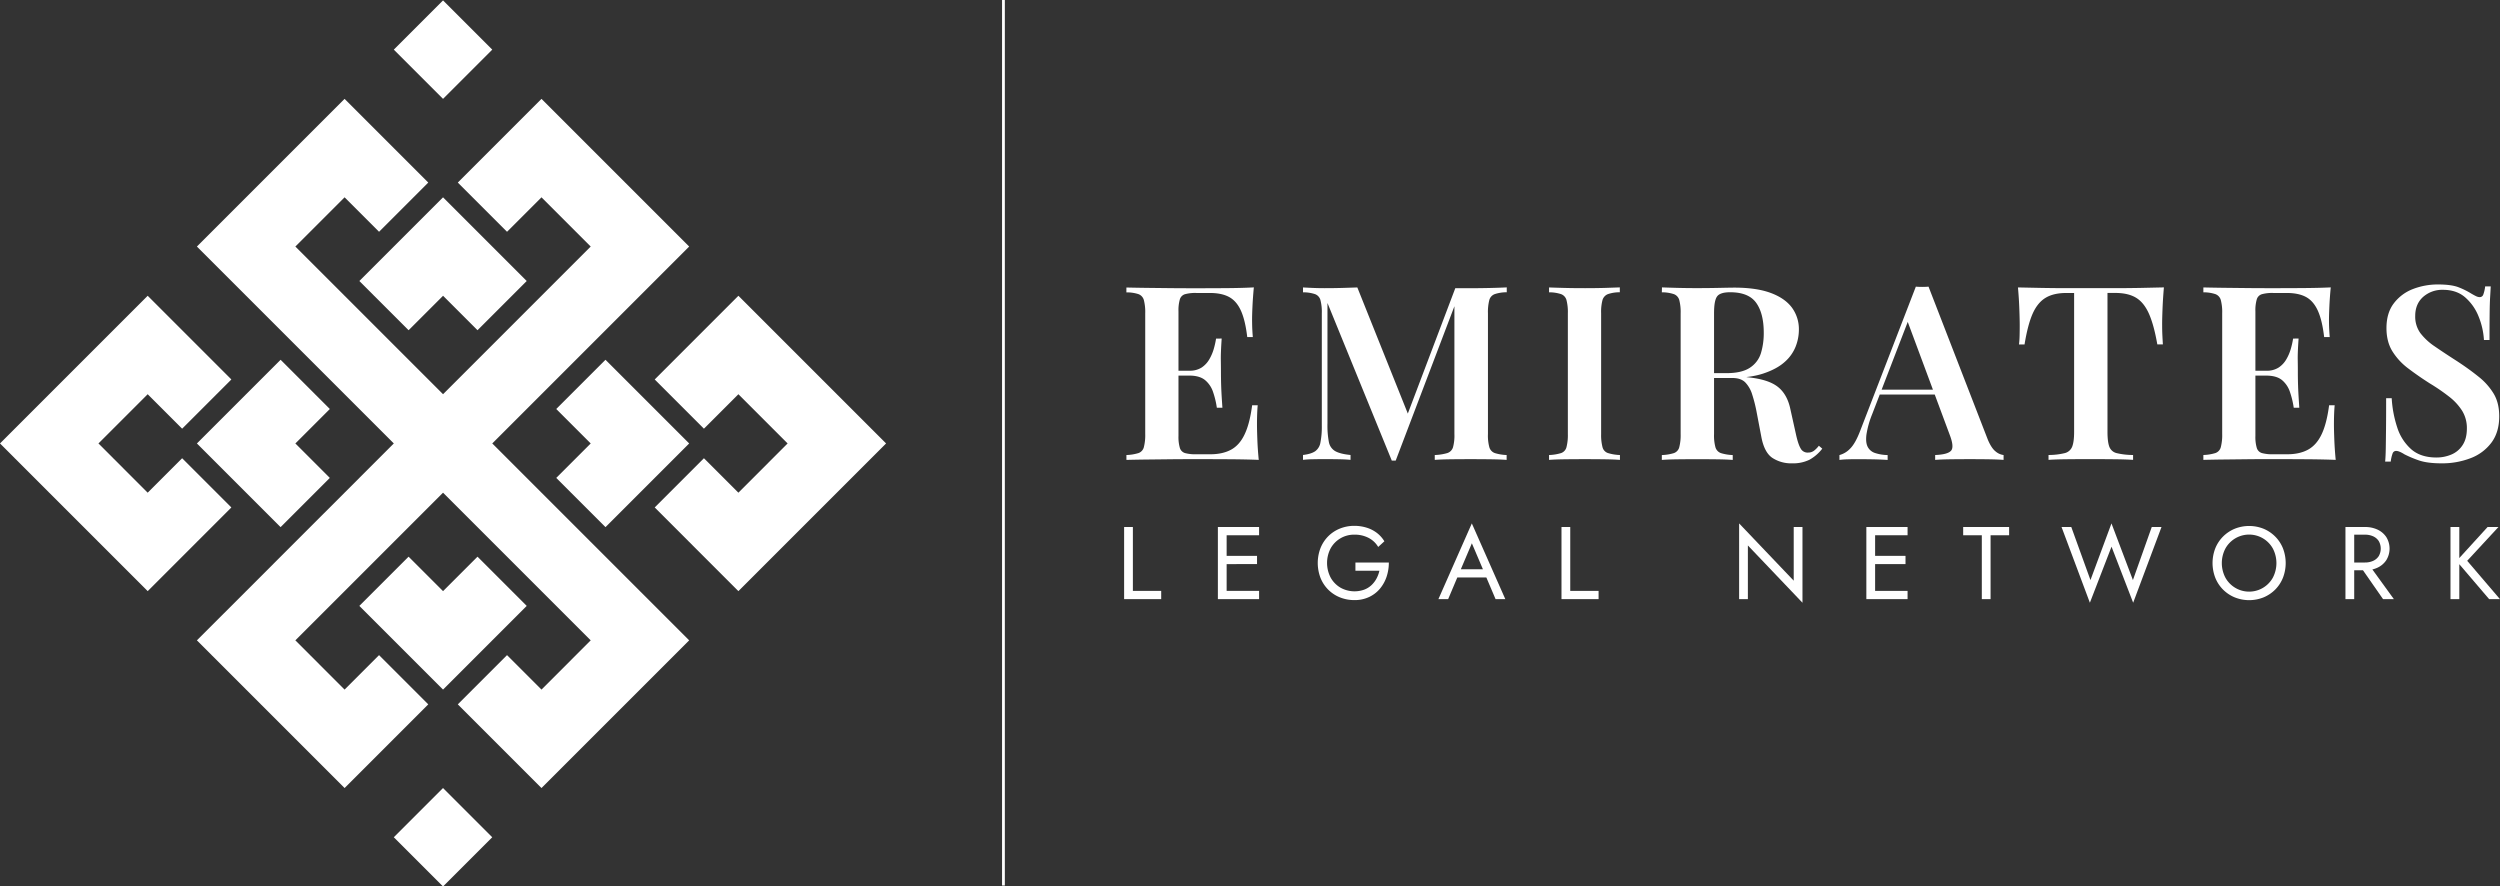
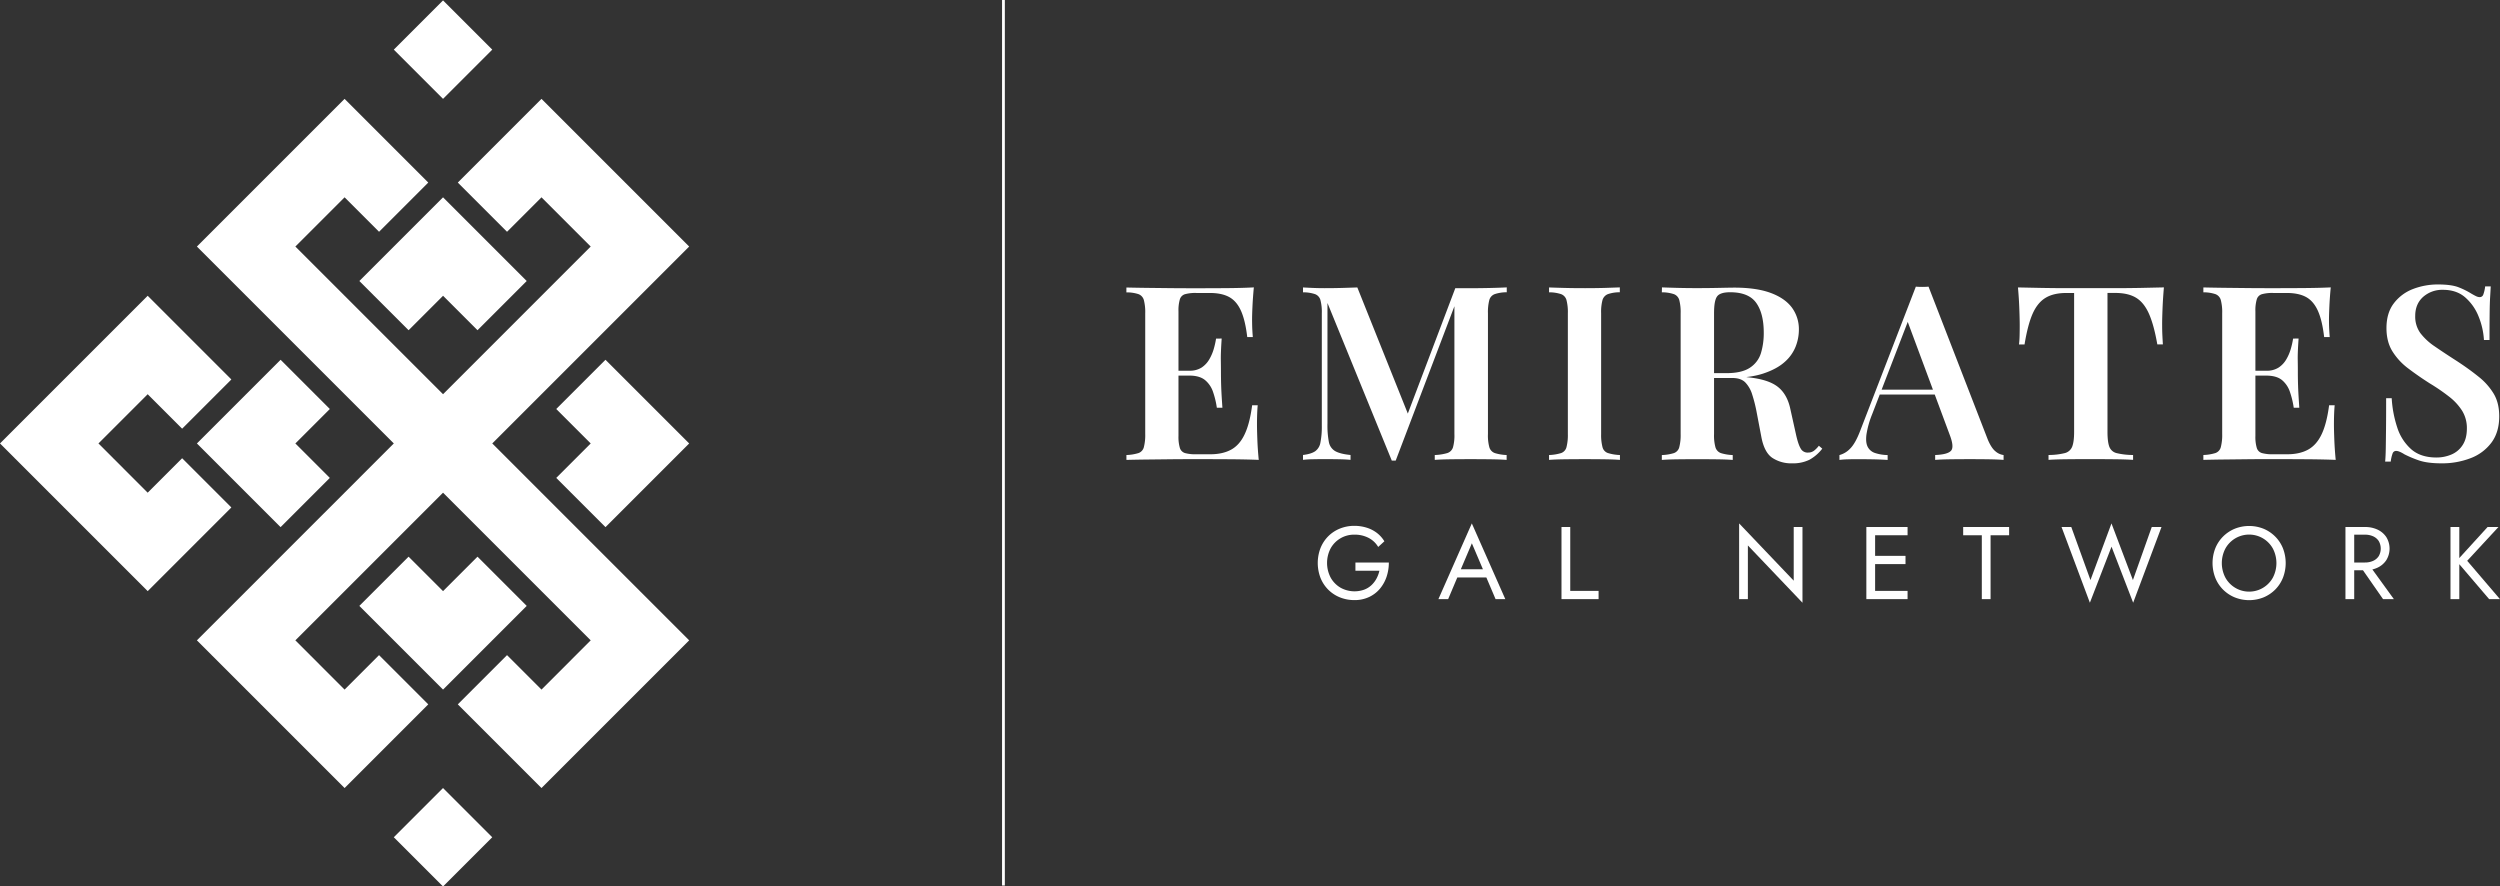
<svg xmlns="http://www.w3.org/2000/svg" id="Layer_1" data-name="Layer 1" viewBox="0 0 1795.56 636.7">
  <rect x="0" y="0" width="1795.56" height="636.7" fill="#333333" stroke="none" />
  <defs>
    <style>.cls-1{fill:#fff;}</style>
  </defs>
  <title>Artboard 1@4x1</title>
  <g id="_02_copy_6" data-name=" 02 copy 6">
    <path class="cls-1" d="M900.54,206.41q-.69,7.17-1,13.91c-.21,4.49-.29,7.91-.26,10.24s.06,4.33.17,6.38.24,3.77.35,5.17h-4q-1.41-12.08-4.55-19t-8.49-9.8q-5.34-2.9-13.91-2.89h-9.63a27.84,27.84,0,0,0-8.13.88,5.52,5.52,0,0,0-3.68,3.67,28.25,28.25,0,0,0-1,8.58v89.6a28.18,28.18,0,0,0,1,8.57,5.56,5.56,0,0,0,3.68,3.68,28.53,28.53,0,0,0,8.13.87h10q8.92,0,15-3.32T893.89,312q3.68-7.62,5.43-20.91h4q-.52,5.42-.52,14c0,2.45.09,6,.26,10.67s.51,9.51,1,14.53q-8.92-.36-20.12-.44T864,329.78H853.21q-6.57,0-14.09.09l-15.31.17q-7.8.09-14.79.27v-3.5a33,33,0,0,0,8.66-1.4,6.06,6.06,0,0,0,3.85-4.2,34.58,34.58,0,0,0,1-9.45V225a34.45,34.45,0,0,0-1-9.54,6.31,6.31,0,0,0-3.85-4.2A26.81,26.81,0,0,0,809,210v-3.5q7,.17,14.79.26l15.4.17q7.6.09,14.08.09H864q8,0,18.29-.09T900.54,206.41Zm-28.17,59.85v3.5H841.22v-3.5Zm5.07-23.1q-.69,10-.61,15.22t.09,9.63q0,4.37.17,9.62t.88,15.23h-4a61.69,61.69,0,0,0-2.71-11.29,18.69,18.69,0,0,0-5.77-8.58q-3.94-3.23-11.29-3.23v-3.5A15.67,15.67,0,0,0,863,264a17.65,17.65,0,0,0,5.51-5.86,32.81,32.81,0,0,0,3.24-7.53,59,59,0,0,0,1.66-7.43Z" />
    <path class="cls-1" d="M1082.19,206.41v3.5a27.38,27.38,0,0,0-8.57,1.31,6.31,6.31,0,0,0-3.94,4.2,34.45,34.45,0,0,0-1,9.54v86.8a32,32,0,0,0,1,9.45,6.31,6.31,0,0,0,3.94,4.2,32.49,32.49,0,0,0,8.48,1.4v3.5c-3-.24-6.88-.38-11.55-.44s-9.39-.09-14.17-.09q-7.87,0-14.79.09c-4.61.06-8.31.2-11.11.44v-3.5a36.55,36.55,0,0,0,9-1.4,6.3,6.3,0,0,0,4.11-4.2,32,32,0,0,0,1-9.45v-95.2l1.23.17-43.4,114.1h-2.8l-46.2-113.22v86.8a62.26,62.26,0,0,0,1,13,9.53,9.53,0,0,0,4.64,6.65q3.59,2,10.93,2.72v3.5c-2.21-.24-5.07-.38-8.57-.44s-6.83-.09-10-.09q-4.2,0-8.48.09a67.13,67.13,0,0,0-7.09.44v-3.5c3.85-.47,6.74-1.34,8.66-2.63a9.59,9.59,0,0,0,3.85-6.3,58.86,58.86,0,0,0,1-12.07V225a34.45,34.45,0,0,0-1-9.54,6.31,6.31,0,0,0-3.85-4.2,26.81,26.81,0,0,0-8.66-1.31v-3.5c1.86.11,4.23.23,7.09.35s5.68.17,8.48.17q6.48,0,12.6-.17c4.09-.12,7.7-.24,10.85-.35l37.63,94-3.85,3.15,36.57-96.6h11q7.17,0,14.17-.17T1082.19,206.41Z" />
    <path class="cls-1" d="M1163.39,206.41v3.5a26.27,26.27,0,0,0-8.48,1.31,6.58,6.58,0,0,0-3.94,4.2,33.1,33.1,0,0,0-1,9.54v86.8a34.58,34.58,0,0,0,1,9.45,6,6,0,0,0,3.94,4.2,33.17,33.17,0,0,0,8.57,1.4v3.5c-2.91-.24-6.65-.38-11.2-.44s-9.16-.09-13.82-.09q-7.87,0-14.79.09c-4.61.06-8.31.2-11.11.44v-3.5a33,33,0,0,0,8.66-1.4,6.06,6.06,0,0,0,3.85-4.2,34.58,34.58,0,0,0,1-9.45V225a34.45,34.45,0,0,0-1-9.54,6.31,6.31,0,0,0-3.85-4.2,26.81,26.81,0,0,0-8.66-1.31v-3.5q4.2.17,11.11.35t14.79.17q7,0,13.82-.17Z" />
    <path class="cls-1" d="M1193.67,206.41c2.91.11,6.65.23,11.2.35s9.1.17,13.65.17q8.57,0,16.27-.17t10.85-.18q15.75,0,26,3.76T1287,220.93a26.17,26.17,0,0,1,5,16.07,33.41,33.41,0,0,1-2.28,11.81,28.67,28.67,0,0,1-7.87,11.12q-5.61,5.07-15.31,8.31t-24.77,3.24H1225V268h15q11,0,16.89-3.94a19.16,19.16,0,0,0,7.88-10.5,49.79,49.79,0,0,0,2-14.61q0-13.83-5.43-21.44t-18.72-7.61q-7.18,0-9.36,3c-1.47,2-2.19,6-2.19,12.08v86.8a32.06,32.06,0,0,0,1,9.45,6.32,6.32,0,0,0,3.93,4.2,32.64,32.64,0,0,0,8.49,1.4v3.5c-2.92-.24-6.65-.38-11.2-.44s-9.16-.09-13.82-.09q-7.87,0-14.7.09c-4.55.06-8.29.2-11.2.44v-3.5a33,33,0,0,0,8.66-1.4,6.06,6.06,0,0,0,3.85-4.2,34.58,34.58,0,0,0,1-9.45V225a34.45,34.45,0,0,0-1-9.54,6.31,6.31,0,0,0-3.85-4.2,26.81,26.81,0,0,0-8.66-1.31ZM1225,268.53q8.24.36,13.74.79t9.45.79q3.94.34,7.09.87,14.52,1.41,21.44,6.74t9.18,16.19l4,18q1.57,7.18,3.41,10.24a5.52,5.52,0,0,0,5.34,2.89,6.8,6.8,0,0,0,4.2-1.32,18.84,18.84,0,0,0,3.5-3.58l2.45,2.1a29.83,29.83,0,0,1-9.28,8,27,27,0,0,1-12.42,2.54,24.62,24.62,0,0,1-14.18-3.94q-5.78-3.94-7.87-15l-3.33-17.5a103,103,0,0,0-3.24-12.95,21.59,21.59,0,0,0-5-8.75q-3.15-3.15-9.28-3.15h-18.9Z" />
    <path class="cls-1" d="M1385.12,205.88l42.52,109.73q2.63,6.3,5.69,8.66a10.89,10.89,0,0,0,5.69,2.54v3.5c-3-.24-6.68-.38-10.94-.44s-8.61-.09-13-.09q-7.69,0-14.35.09c-4.43.06-8,.2-10.85.44v-3.5q8.92-.36,11.38-3.07t-1-11.63L1369.37,229l3.15-3.85-28,72.63a65.09,65.09,0,0,0-4,14.35c-.47,3.73-.17,6.65.88,8.75a9,9,0,0,0,5.25,4.46,30.26,30.26,0,0,0,9.1,1.49v3.5c-3.74-.24-7.35-.38-10.85-.44s-7-.09-10.5-.09c-2.57,0-5,0-7.27.09a57.24,57.24,0,0,0-6,.44v-3.5a16.36,16.36,0,0,0,7.61-4.55q3.77-3.67,7.26-12.78l40-103.62c1.4.12,2.91.18,4.55.18S1383.72,206,1385.12,205.88Zm15.22,74v3.5h-52.15l1.75-3.5Z" />
    <path class="cls-1" d="M1554.17,206.41q-.7,8-1,15.66t-.26,11.64c0,2.67.06,5.17.18,7.52s.24,4.39.35,6.13h-4q-2.45-14-6-22t-9.19-11.46q-5.68-3.5-15-3.5h-5.6v99.75c0,4.79.44,8.34,1.31,10.68a7.46,7.46,0,0,0,5.34,4.63,50.3,50.3,0,0,0,11.73,1.32v3.5q-5.25-.36-13.65-.44t-17.15-.09q-9.11,0-17.07.09t-12.86.44v-3.5a48.79,48.79,0,0,0,11.55-1.32,7.69,7.69,0,0,0,5.43-4.63c.93-2.34,1.4-5.89,1.4-10.68V210.43H1484q-9.11,0-14.87,3.5t-9.28,11.46q-3.49,8-5.77,22h-4a59.74,59.74,0,0,0,.44-6.13c.06-2.33.09-4.83.09-7.52s-.09-6.57-.27-11.64-.5-10.3-1-15.66l17,.35q9.27.17,18.55.17h33.77q9.27,0,18.55-.17Z" />
    <path class="cls-1" d="M1674,206.41q-.7,7.17-1,13.91c-.2,4.49-.29,7.91-.27,10.24s.06,4.33.18,6.38.23,3.77.35,5.17h-4q-1.4-12.08-4.55-19t-8.48-9.8q-5.34-2.9-13.91-2.89h-9.63a27.94,27.94,0,0,0-8.14.88,5.49,5.49,0,0,0-3.67,3.67,27.94,27.94,0,0,0-1,8.58v89.6a27.88,27.88,0,0,0,1,8.57,5.52,5.52,0,0,0,3.67,3.68,28.64,28.64,0,0,0,8.14.87h10q8.93,0,15-3.32T1667.4,312q3.67-7.62,5.42-20.91h4q-.52,5.41-.53,14c0,2.45.09,6,.27,10.67s.51,9.51,1,14.53q-8.93-.36-20.13-.44t-20-.09H1626.7q-6.56,0-14.08.09l-15.32.17q-7.79.09-14.79.27v-3.5a33.07,33.07,0,0,0,8.67-1.4,6.1,6.1,0,0,0,3.85-4.2,34.58,34.58,0,0,0,1-9.45V225a34.45,34.45,0,0,0-1-9.54,6.33,6.33,0,0,0-3.85-4.2,26.87,26.87,0,0,0-8.67-1.31v-3.5q7,.17,14.79.26l15.4.17q7.62.09,14.09.09h10.67q8.05,0,18.29-.09T1674,206.41Zm-28.17,59.85v3.5h-31.16v-3.5Zm5.07-23.1q-.7,10-.61,15.22t.08,9.63q0,4.37.18,9.62c.11,3.5.41,8.58.87,15.23h-4a63.37,63.37,0,0,0-2.71-11.29A18.7,18.7,0,0,0,1639,273q-3.93-3.22-11.29-3.23v-3.5a15.61,15.61,0,0,0,8.84-2.28,17.46,17.46,0,0,0,5.51-5.86,32.81,32.81,0,0,0,3.24-7.53,57.34,57.34,0,0,0,1.66-7.43Z" />
    <path class="cls-1" d="M1751,204.31q9.8,0,15,2.1a54.45,54.45,0,0,1,9.1,4.55c1.4.81,2.54,1.43,3.41,1.83a6.06,6.06,0,0,0,2.54.62,2.66,2.66,0,0,0,2.54-1.93,25.4,25.4,0,0,0,1.31-5.77h4c-.11,2.21-.26,4.78-.43,7.7s-.3,6.79-.35,11.63-.09,11.23-.09,19.17h-4a53,53,0,0,0-3.94-17.15,35.55,35.55,0,0,0-9.63-13.57q-6.21-5.33-15.84-5.33a20.65,20.65,0,0,0-14.26,5.07q-5.68,5.09-5.69,13.65a20.22,20.22,0,0,0,3.68,12.34,43.11,43.11,0,0,0,10.41,9.62q6.73,4.65,16,10.59,8.57,5.61,15.39,11.11A45.69,45.69,0,0,1,1791,282.71q4,6.65,4,16.29,0,11.38-5.59,18.9a33.27,33.27,0,0,1-15.06,11.2,56.45,56.45,0,0,1-20.65,3.68q-10.32,0-16.36-2.1a78.5,78.5,0,0,1-10.41-4.38c-2.57-1.63-4.57-2.44-6-2.45a2.66,2.66,0,0,0-2.54,1.93,25.4,25.4,0,0,0-1.31,5.77h-4c.24-2.68.38-5.83.44-9.45s.12-8.31.18-14.09.08-13.09.08-22h4a81.86,81.86,0,0,0,3.94,20.91,35.2,35.2,0,0,0,10,15.67q6.73,5.94,17.94,6a27.34,27.34,0,0,0,11.11-2.19,17.62,17.62,0,0,0,8-6.83q3-4.63,3-11.81a23.74,23.74,0,0,0-3.32-12.6,39.71,39.71,0,0,0-9.28-10.15,138.26,138.26,0,0,0-14-9.62q-8.24-5.25-15.4-10.68a45.38,45.38,0,0,1-11.46-12.34q-4.29-6.9-4.29-16.71,0-10.85,5.25-17.76A31.11,31.11,0,0,1,1733,207.61,49.39,49.39,0,0,1,1751,204.31Z" />
-     <path class="cls-1" d="M813.66,378.51v45.88H834v5.92H807.37v-51.8Z" />
-     <path class="cls-1" d="M881,378.51v51.8h-6.29v-51.8Zm-2.81,0h26.12v5.92H878.19Zm0,20.72h24.64v5.92H878.19Zm0,25.16h26.12v5.92H878.19Z" />
    <path class="cls-1" d="M973.5,404h24a32.19,32.19,0,0,1-1.63,10.25,26.42,26.42,0,0,1-4.81,8.62,22.68,22.68,0,0,1-7.81,5.95A24.26,24.26,0,0,1,972.71,431a27.46,27.46,0,0,1-10.44-2,25,25,0,0,1-8.36-5.55A25.34,25.34,0,0,1,948.4,415a30,30,0,0,1,0-21.31,25.3,25.3,0,0,1,5.51-8.47,25,25,0,0,1,8.36-5.55,27.46,27.46,0,0,1,10.44-2A29.81,29.81,0,0,1,981.6,379a23.58,23.58,0,0,1,7.25,3.7,21.91,21.91,0,0,1,5.44,6.07l-4.44,4.07a17.1,17.1,0,0,0-6.81-6.47A21.44,21.44,0,0,0,972.76,384a19.19,19.19,0,0,0-17,9.73,22.66,22.66,0,0,0,0,21.2,19.15,19.15,0,0,0,7.06,7.18,20.71,20.71,0,0,0,16.84,1.44,15.72,15.72,0,0,0,5.29-3.22,18.34,18.34,0,0,0,3.66-4.74,21.43,21.43,0,0,0,2.11-5.69H973.5Z" />
    <path class="cls-1" d="M1048.39,410.77l-.6,1.33-7.69,18.21h-7l24-54.39,24.05,54.39h-7l-7.55-17.76-.59-1.48-8.88-20.87Zm-2.59-1.92h22.94l2.22,5.92h-27.38Z" />
    <path class="cls-1" d="M1127.79,378.51v45.88h20.35v5.92H1121.5v-51.8Z" />
    <path class="cls-1" d="M1294.58,378.51V432.9l-39.21-41.15v38.56h-6.29V375.92l39.21,41.14V378.51Z" />
    <path class="cls-1" d="M1346.75,378.51v51.8h-6.29v-51.8Zm-2.81,0h26.12v5.92h-26.12Zm0,20.72h24.64v5.92h-24.64Zm0,25.16h26.12v5.92h-26.12Z" />
    <path class="cls-1" d="M1410,378.51h33v5.92h-13.32v45.88h-6.29V384.43H1410Z" />
    <path class="cls-1" d="M1545.44,378.51h7l-20.35,54.39-15.54-40.26L1501,432.9l-20.35-54.39h7l13.77,38.11,15.09-40.7,15.4,40.7Z" />
    <path class="cls-1" d="M1591.06,393.86a25.46,25.46,0,0,1,5.52-8.43,25.79,25.79,0,0,1,8.36-5.63,27.88,27.88,0,0,1,20.9,0,25.66,25.66,0,0,1,8.33,5.63,25.28,25.28,0,0,1,5.51,8.43,29.3,29.3,0,0,1,0,21.06,25.3,25.3,0,0,1-5.51,8.47,25.79,25.79,0,0,1-8.33,5.62,27.79,27.79,0,0,1-20.9,0,25.61,25.61,0,0,1-8.36-5.62,25.22,25.22,0,0,1-5.52-8.47A29.3,29.3,0,0,1,1591.06,393.86Zm7.26,21a19.48,19.48,0,0,0,34.11,0,22.63,22.63,0,0,0,0-20.87,19.5,19.5,0,0,0-34.11,0A22.57,22.57,0,0,0,1598.32,414.86Z" />
    <path class="cls-1" d="M1690.85,378.51v51.8h-6.29v-51.8Zm-2.81,0h10.58a20.84,20.84,0,0,1,9,1.88,15.37,15.37,0,0,1,6.29,5.37,15.83,15.83,0,0,1,0,16.54,15.31,15.31,0,0,1-6.29,5.4,20.56,20.56,0,0,1-9,1.89H1688V404h10.58a13.86,13.86,0,0,0,5.89-1.19,9.37,9.37,0,0,0,4-3.4,10.86,10.86,0,0,0,0-10.81,9.37,9.37,0,0,0-4-3.4,13.85,13.85,0,0,0-5.89-1.18H1688Zm12.8,26.27,18.5,25.53h-7.77l-17.76-25.53Z" />
    <polygon class="cls-1" points="166.17 364.46 130.81 329.11 106.07 353.86 70.71 318.5 106.07 283.14 130.81 307.89 166.17 272.54 141.42 247.79 106.07 212.43 70.71 247.79 35.35 283.14 0 318.5 35.35 353.86 70.71 389.21 106.07 424.57 141.42 389.21 166.17 364.46" />
    <polygon class="cls-1" points="201.53 258.4 176.78 283.14 141.42 318.5 176.78 353.86 201.53 378.6 236.88 343.25 212.13 318.5 236.88 293.75 201.53 258.4" />
    <polygon class="cls-1" points="258.09 201.83 293.45 237.18 318.2 212.43 342.95 237.18 378.3 201.83 353.55 177.08 318.2 141.72 282.84 177.08 258.09 201.83" />
    <polygon class="cls-1" points="378.3 435.17 342.95 399.82 318.2 424.57 293.45 399.82 258.09 435.17 282.84 459.92 318.2 495.28 353.55 459.92 378.3 435.17" />
    <polygon class="cls-1" points="424.26 389.21 388.91 353.86 353.55 318.5 388.91 283.14 424.26 247.79 459.62 212.43 494.98 177.08 459.62 141.72 424.26 106.37 388.91 71.01 353.55 106.37 328.81 131.12 364.16 166.47 388.91 141.72 424.26 177.08 388.91 212.43 353.55 247.79 318.2 283.14 282.84 247.79 247.49 212.43 212.13 177.08 247.49 141.72 272.24 166.47 307.59 131.12 282.84 106.37 247.49 71.01 212.13 106.37 176.78 141.72 141.42 177.08 176.78 212.43 212.13 247.79 247.49 283.14 282.84 318.5 247.49 353.86 212.13 389.21 176.78 424.57 141.42 459.92 176.78 495.28 212.13 530.63 247.49 565.99 282.84 530.63 307.59 505.88 272.24 470.53 247.49 495.28 212.13 459.92 247.49 424.57 282.84 389.21 318.2 353.86 353.55 389.21 388.91 424.57 424.26 459.92 388.91 495.28 364.16 470.53 328.81 505.88 353.55 530.63 388.91 565.99 424.26 530.63 459.62 495.28 494.98 459.92 459.62 424.57 424.26 389.21" />
    <rect class="cls-1" x="293.19" y="576.34" width="50" height="50" transform="translate(-332.02 401.12) rotate(-45)" />
    <polygon class="cls-1" points="434.87 378.6 459.62 353.86 494.98 318.5 459.62 283.14 434.87 258.4 399.51 293.75 424.26 318.5 399.51 343.25 434.87 378.6" />
-     <polygon class="cls-1" points="601.04 283.14 565.68 247.79 530.33 212.43 494.98 247.79 470.23 272.54 505.58 307.89 530.33 283.14 565.68 318.5 530.33 353.86 505.58 329.11 470.23 364.46 494.98 389.21 530.33 424.57 565.68 389.21 601.04 353.86 636.4 318.5 601.04 283.14" />
    <rect class="cls-1" x="293.2" y="10.65" width="50" height="50" transform="translate(67.99 235.44) rotate(-45)" />
    <path class="cls-1" d="M1766.33,378.51v51.8H1760v-51.8Zm28.12,0L1772,402.78l23.53,27.53h-7.77l-23.38-27.38,22.27-24.42Z" />
    <g id="Layer_2_copy_11" data-name="Layer 2 copy 11">
      <rect class="cls-1" x="719.7" width="2" height="636" />
    </g>
  </g>
</svg>